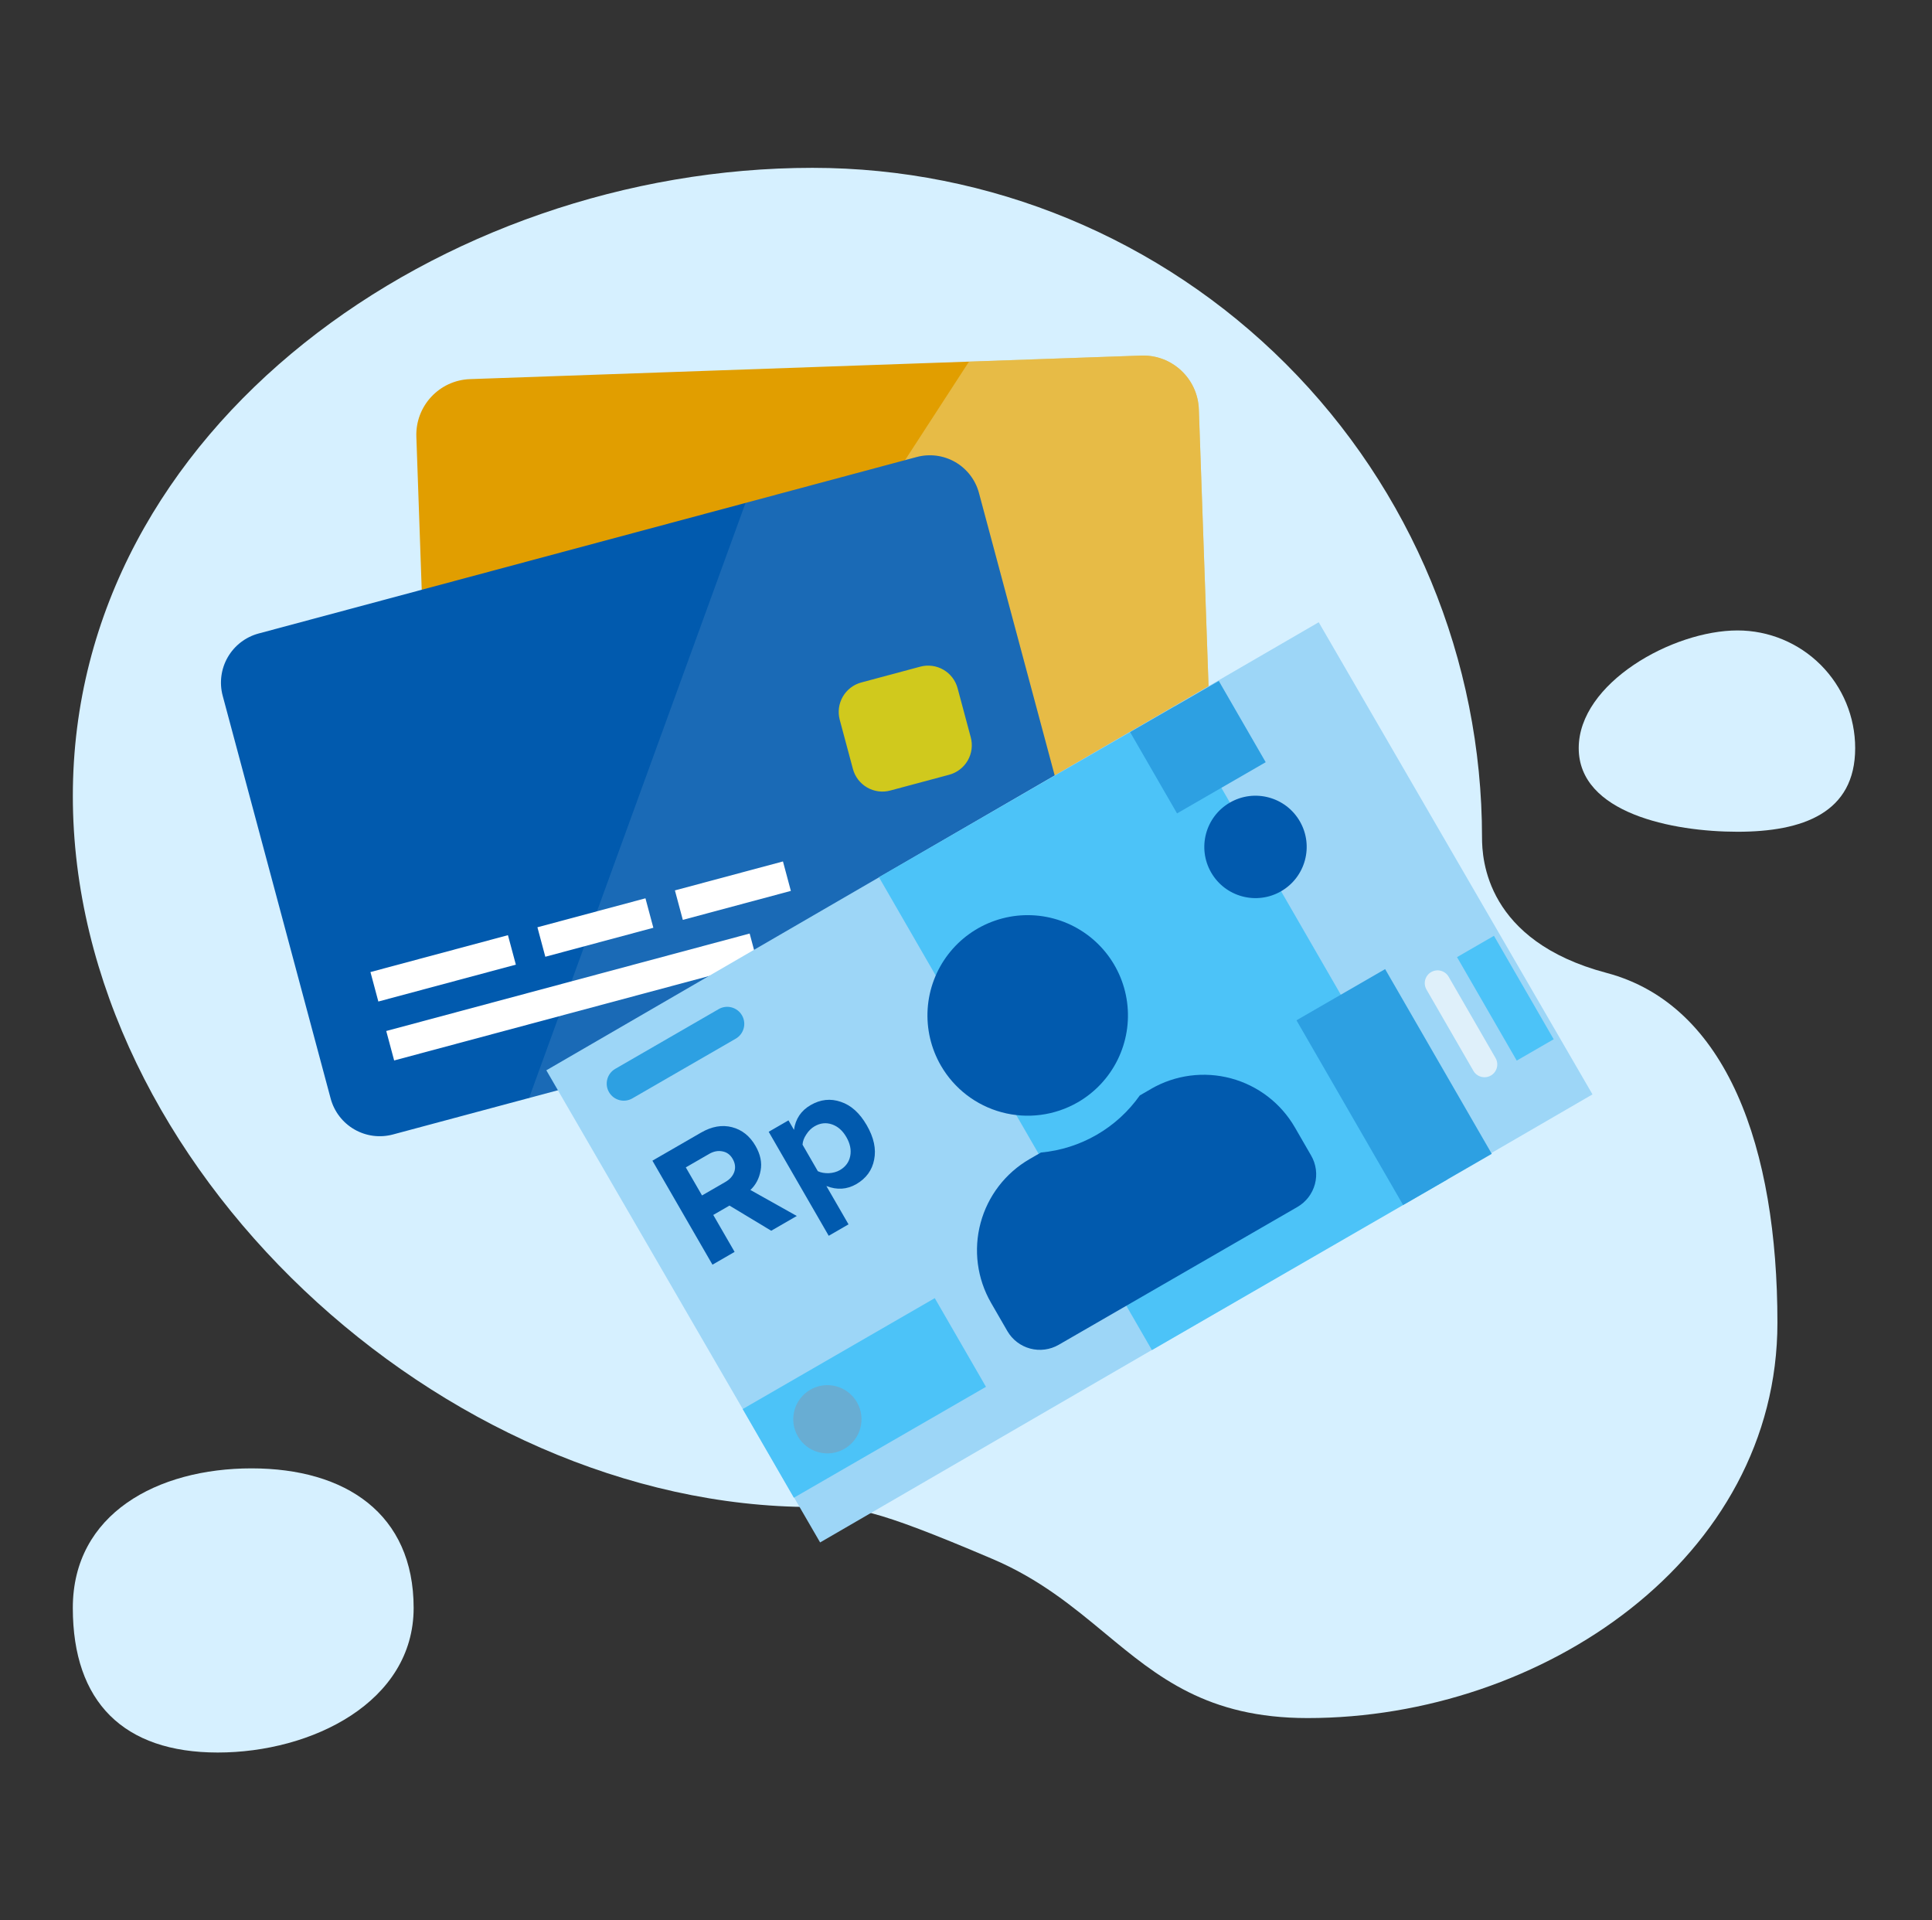
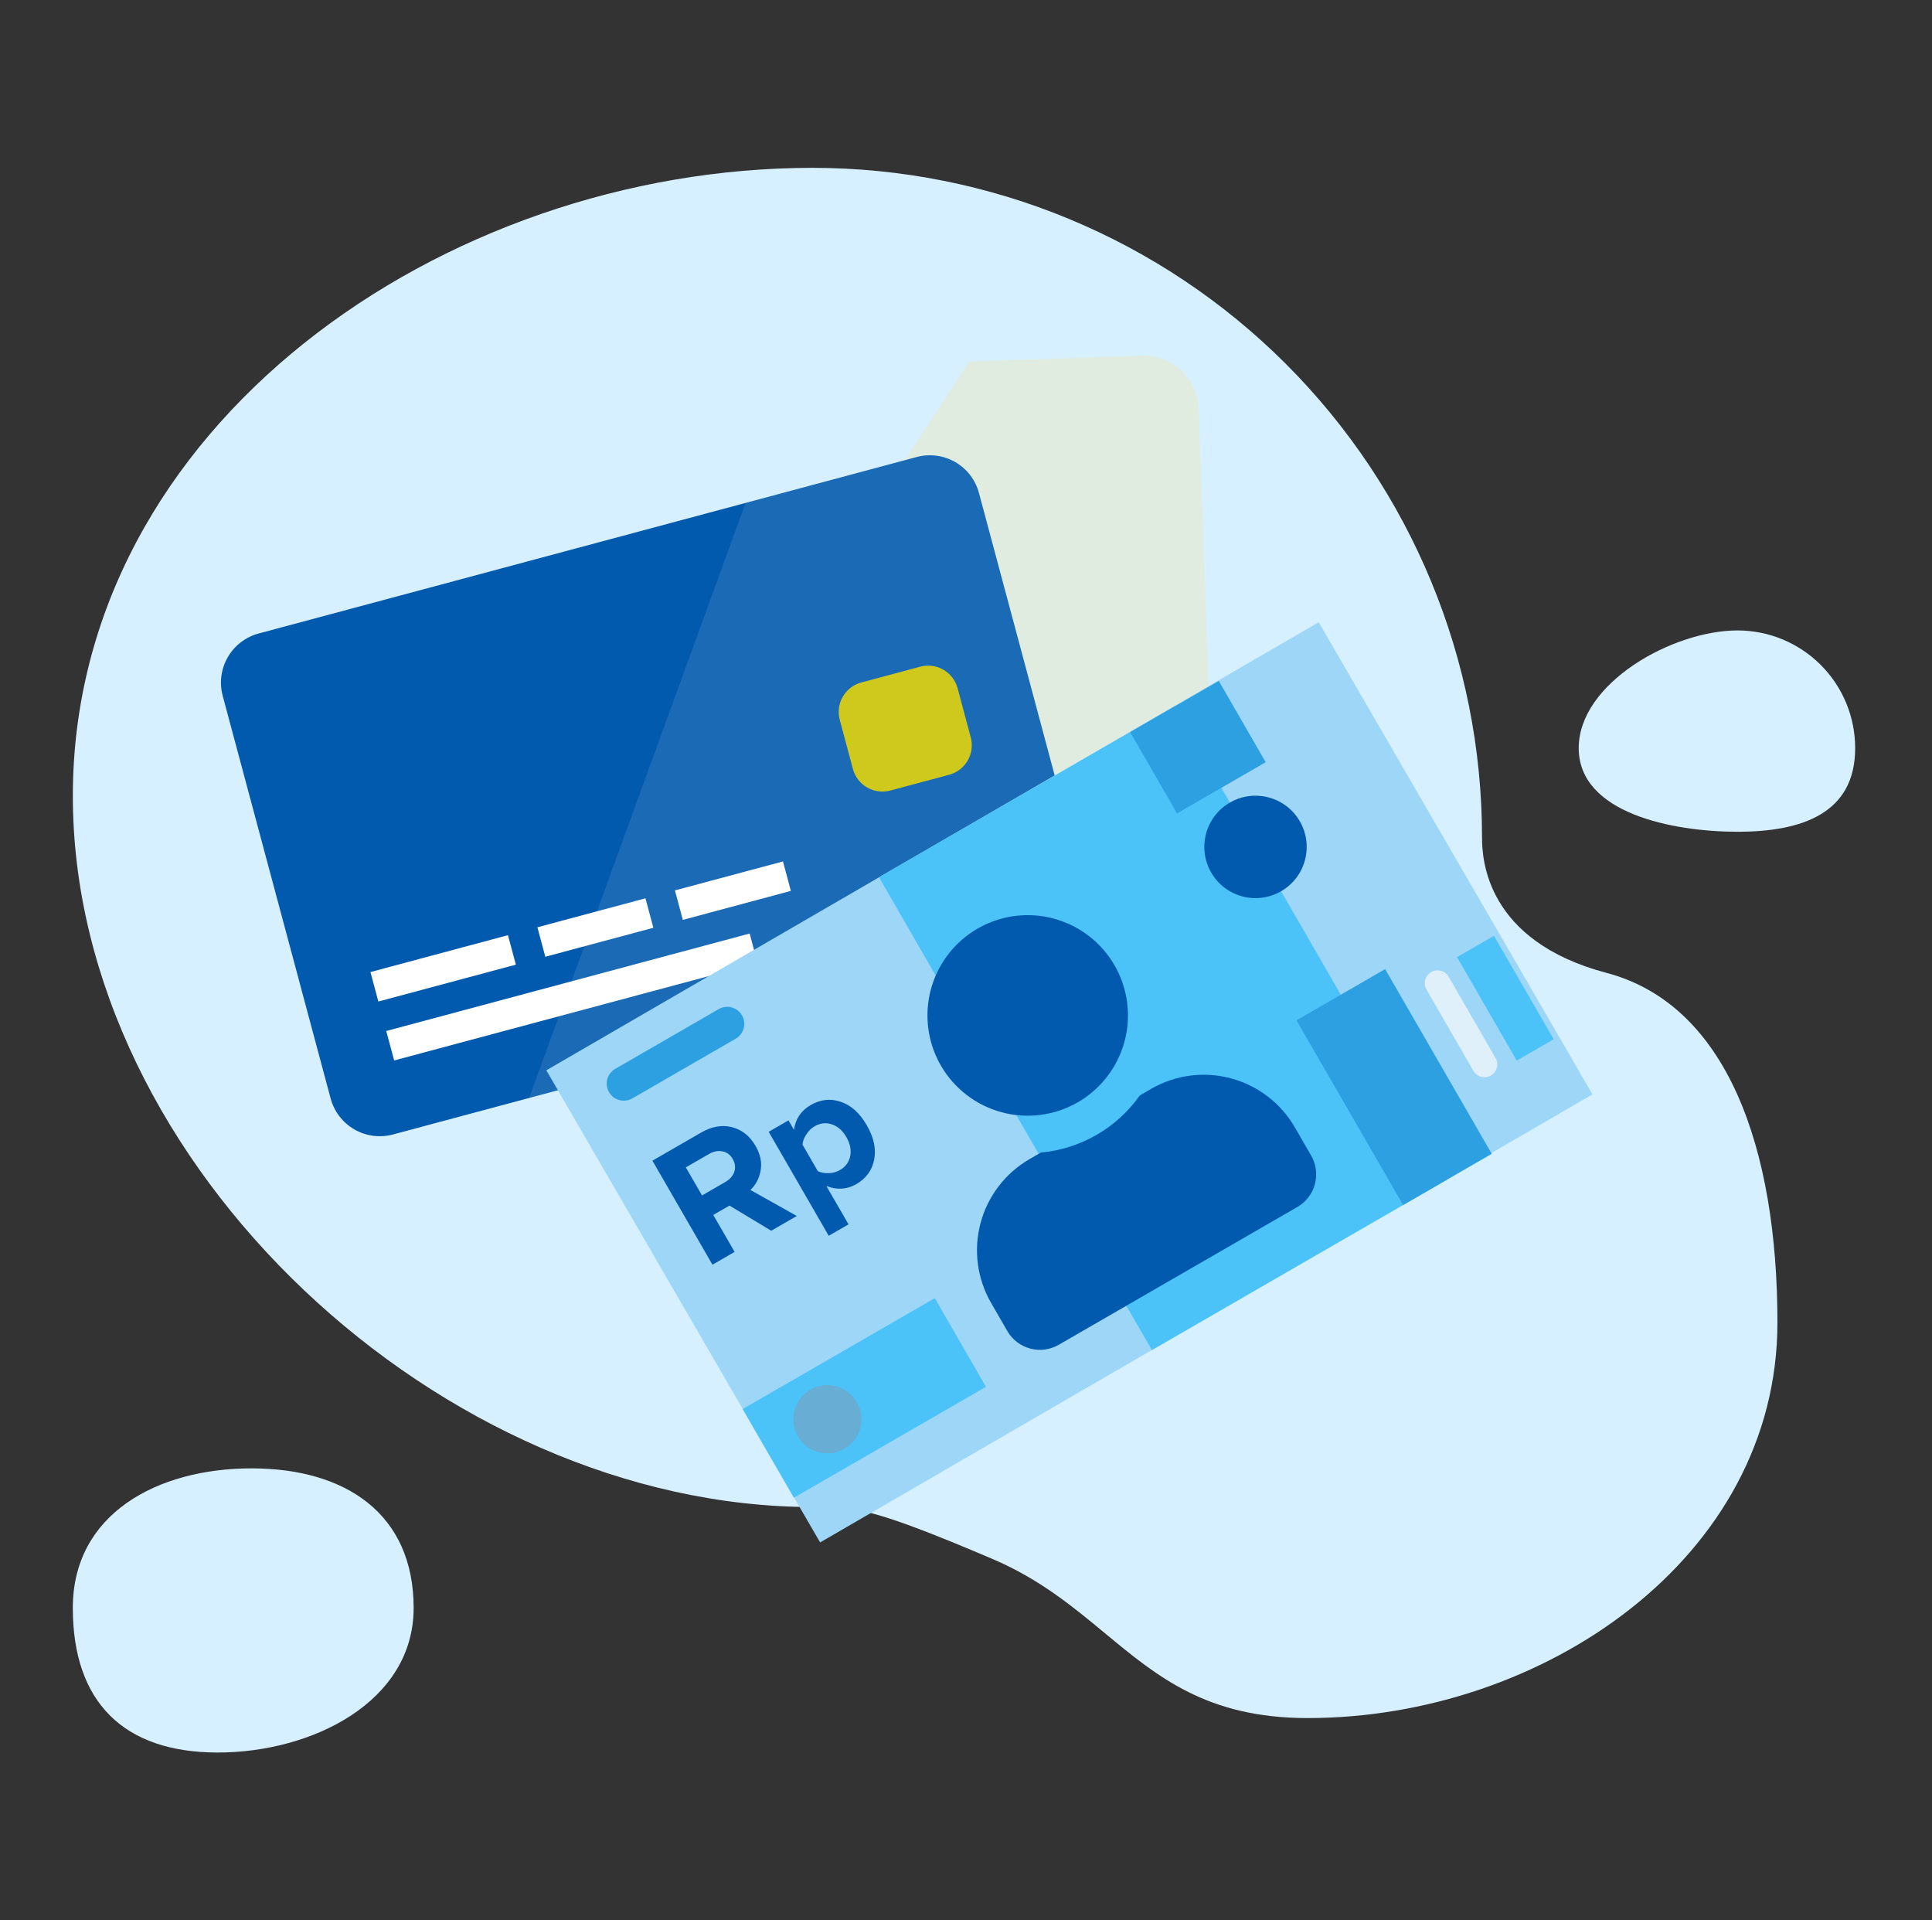
<svg xmlns="http://www.w3.org/2000/svg" width="161" height="160" viewBox="0 0 161 160" fill="none">
  <rect x="0" y="0" width="161" height="160" fill="#333333" stroke="none" />
  <path d="M82.721 129.895C72.549 125.559 71.185 125.559 67.848 125.56L67.71 125.56C36.899 125.56 6.07 97.132 6.07 66.322C6.07 35.512 36.901 13.984 67.71 13.984C82.507 13.984 96.698 19.862 107.161 30.325C117.624 40.788 123.502 54.979 123.502 69.776C123.502 71.583 123.828 78.398 133.881 81.06C143.935 83.723 148.119 95.675 148.119 110.198C148.119 129.805 128.565 143.145 108.957 143.145C100.607 143.142 96.487 139.728 92.093 136.088C89.412 133.866 86.629 131.561 82.721 129.895Z" fill="#D6F0FF" />
  <path d="M20.961 122.341C28.803 122.341 34.47 126.126 34.47 133.969C34.47 141.811 25.989 146.016 18.146 146.016C10.304 146.016 6.068 141.812 6.068 133.969C6.068 126.125 13.118 122.341 20.961 122.341Z" fill="#D6F0FF" />
  <path d="M151.727 55.398C149.888 53.56 147.394 52.527 144.794 52.527C139.378 52.527 131.56 56.912 131.56 62.331C131.56 67.751 139.379 69.3 144.794 69.3C150.208 69.3 154.598 67.746 154.598 62.331C154.598 59.731 153.565 57.237 151.727 55.398Z" fill="#D6F0FF" />
-   <path d="M95.102 29.625L39.172 31.587C36.61 31.677 34.606 33.827 34.696 36.389L35.885 70.3C35.975 72.862 38.125 74.866 40.687 74.776L96.617 72.815C99.179 72.725 101.183 70.575 101.093 68.013L99.904 34.102C99.814 31.539 97.664 29.535 95.102 29.625Z" fill="#E19E00" />
  <path opacity="0.4" d="M96.617 72.814L52.023 74.379L80.75 30.128L95.102 29.625C96.332 29.583 97.528 30.031 98.428 30.87C99.329 31.709 99.859 32.871 99.904 34.101L101.093 68.013C101.135 69.243 100.687 70.439 99.848 71.339C99.009 72.239 97.847 72.77 96.617 72.814Z" fill="#F1E6B0" />
  <path d="M21.553 52.781L76.39 38.079C77.475 37.788 78.631 37.94 79.605 38.501C80.578 39.063 81.288 39.988 81.579 41.073L90.576 74.631C90.867 75.716 90.715 76.872 90.153 77.845C89.592 78.819 88.666 79.529 87.581 79.82L32.745 94.522C32.208 94.666 31.647 94.703 31.095 94.631C30.544 94.558 30.012 94.378 29.53 94.1C29.048 93.822 28.625 93.452 28.287 93.01C27.948 92.569 27.699 92.065 27.555 91.528L18.558 57.97C18.414 57.433 18.377 56.872 18.45 56.321C18.522 55.769 18.703 55.237 18.981 54.755C19.259 54.273 19.629 53.851 20.071 53.512C20.512 53.173 21.016 52.925 21.553 52.781Z" fill="#015AAE" />
  <path opacity="0.1" d="M87.582 79.821L44.091 91.481L62.127 41.904L76.39 38.08C77.475 37.79 78.631 37.943 79.604 38.504C80.577 39.065 81.288 39.99 81.58 41.074L90.577 74.63C90.867 75.715 90.714 76.871 90.153 77.845C89.591 78.818 88.666 79.529 87.582 79.821Z" fill="white" />
  <path d="M71.776 56.862L76.687 55.545C77.338 55.37 78.032 55.462 78.616 55.799C79.2 56.136 79.626 56.691 79.8 57.342L80.897 61.433C80.984 61.756 81.006 62.092 80.963 62.423C80.919 62.754 80.811 63.074 80.644 63.363C80.478 63.652 80.255 63.906 79.99 64.109C79.726 64.313 79.423 64.462 79.101 64.549L74.19 65.865C73.868 65.952 73.531 65.974 73.2 65.93C72.869 65.886 72.549 65.778 72.26 65.611C71.971 65.444 71.718 65.222 71.514 64.957C71.311 64.691 71.162 64.389 71.076 64.066L69.979 59.975C69.805 59.324 69.896 58.63 70.233 58.046C70.57 57.462 71.125 57.036 71.776 56.862Z" fill="#D0C91D" />
  <path d="M30.871 80.989L42.329 77.917L42.988 80.372L31.529 83.445L30.871 80.989Z" fill="white" />
  <path d="M32.187 85.9L62.471 77.78L63.129 80.236L32.846 88.355L32.187 85.9Z" fill="white" />
  <path d="M44.785 77.258L53.788 74.845L54.446 77.3L45.443 79.714L44.785 77.258Z" fill="white" />
  <path d="M56.243 74.186L65.247 71.773L65.905 74.228L56.902 76.642L56.243 74.186Z" fill="white" />
  <path d="M109.892 51.844L45.528 89.175L68.343 128.512L132.707 91.181L109.892 51.844Z" fill="#9DD6F7" />
  <path d="M97.871 58.865L73.245 73.084L95.993 112.486L120.62 98.268L97.871 58.865Z" fill="#4CC3F8" />
  <path d="M101.565 56.733L94.177 60.998L98.087 67.771L105.475 63.505L101.565 56.733Z" fill="#2DA0E2" />
  <path d="M115.428 80.743L108.04 85.009L116.926 100.4L124.314 96.135L115.428 80.743Z" fill="#2DA0E2" />
  <path d="M77.898 108.158L61.891 117.399L66.156 124.788L82.164 115.546L77.898 108.158Z" fill="#4CC3F8" />
  <path d="M70.37 120.712C71.73 119.927 72.196 118.188 71.411 116.828C70.626 115.468 68.886 115.002 67.526 115.787C66.166 116.572 65.701 118.311 66.486 119.671C67.271 121.031 69.01 121.497 70.37 120.712Z" fill="#68ADD3" />
  <path d="M59.89 84.077L51.272 89.053C50.591 89.446 50.358 90.315 50.751 90.995C51.143 91.675 52.013 91.908 52.693 91.516L61.312 86.54C61.992 86.147 62.225 85.277 61.832 84.597C61.44 83.917 60.57 83.684 59.89 84.077Z" fill="#2DA0E2" />
  <path d="M124.497 77.969L121.419 79.746L126.395 88.366L129.473 86.588L124.497 77.969Z" fill="#4CC3F8" />
  <path d="M120.721 81.381C120.426 80.871 119.774 80.696 119.264 80.991C118.754 81.285 118.579 81.937 118.874 82.448L122.783 89.219C123.078 89.729 123.73 89.904 124.24 89.61C124.75 89.315 124.925 88.663 124.63 88.153L120.721 81.381Z" fill="#DFF0FA" />
  <path d="M89.82 91.839C91.251 91.012 92.405 89.78 93.135 88.298C93.866 86.816 94.141 85.151 93.925 83.513C93.71 81.874 93.013 80.337 91.924 79.094C90.834 77.852 89.401 76.961 87.805 76.533C86.209 76.105 84.521 76.16 82.957 76.692C81.392 77.223 80.02 78.206 79.014 79.517C78.008 80.828 77.413 82.408 77.305 84.057C77.197 85.706 77.581 87.35 78.407 88.781C79.515 90.7 81.34 92.1 83.48 92.673C85.62 93.247 87.901 92.947 89.82 91.839Z" fill="#015AAE" />
  <path d="M95.929 90.723L94.983 91.269C94.035 92.611 92.808 93.731 91.386 94.552C89.963 95.373 88.379 95.876 86.744 96.026L85.8 96.571C83.786 97.734 82.317 99.649 81.715 101.895C81.112 104.141 81.426 106.534 82.588 108.549L83.945 110.9C84.361 111.619 85.045 112.144 85.847 112.359C86.649 112.574 87.504 112.461 88.224 112.046L108.117 100.561C108.836 100.145 109.361 99.461 109.576 98.659C109.791 97.856 109.679 97.001 109.264 96.282L107.906 93.931C106.743 91.917 104.827 90.448 102.581 89.846C100.334 89.243 97.94 89.558 95.925 90.721L95.929 90.723Z" fill="#015AAE" />
  <path d="M106.757 74.257C108.798 73.079 109.497 70.47 108.319 68.43C107.141 66.39 104.532 65.691 102.492 66.869C100.452 68.047 99.753 70.655 100.931 72.696C102.108 74.736 104.717 75.435 106.757 74.257Z" fill="#015AAE" />
  <path fill-rule="evenodd" clip-rule="evenodd" d="M64.269 102.542L66.4 101.312L62.533 99.145C62.983 98.724 63.266 98.185 63.384 97.528C63.51 96.866 63.368 96.18 62.958 95.47C62.483 94.648 61.831 94.129 61.003 93.914C60.175 93.7 59.314 93.85 58.422 94.365L54.369 96.705L59.372 105.37L61.217 104.305L59.439 101.226L60.79 100.446L64.269 102.542ZM61.192 97.633C61.07 97.981 60.822 98.262 60.45 98.477L58.502 99.602L57.151 97.264L59.1 96.139C59.472 95.924 59.842 95.855 60.21 95.931C60.572 95.999 60.854 96.206 61.054 96.552C61.264 96.916 61.31 97.276 61.192 97.633Z" fill="#015AAE" />
  <path fill-rule="evenodd" clip-rule="evenodd" d="M68.865 98.815C69.746 99.161 70.576 99.109 71.356 98.659C72.178 98.184 72.675 97.504 72.846 96.62C73.026 95.731 72.821 94.776 72.231 93.754C71.641 92.732 70.918 92.081 70.064 91.801C69.213 91.507 68.376 91.597 67.553 92.073C66.756 92.532 66.294 93.221 66.165 94.138L65.707 93.346L64.058 94.298L69.06 102.963L70.71 102.01L68.865 98.815ZM70.852 96.317C70.753 96.824 70.465 97.216 69.989 97.491C69.729 97.641 69.42 97.726 69.063 97.748C68.71 97.756 68.406 97.7 68.153 97.581L66.878 95.372C66.896 95.085 67.002 94.798 67.196 94.513C67.384 94.22 67.612 93.995 67.881 93.84C68.357 93.565 68.84 93.512 69.33 93.68C69.819 93.847 70.219 94.2 70.529 94.737C70.844 95.282 70.952 95.809 70.852 96.317Z" fill="#015AAE" />
</svg>